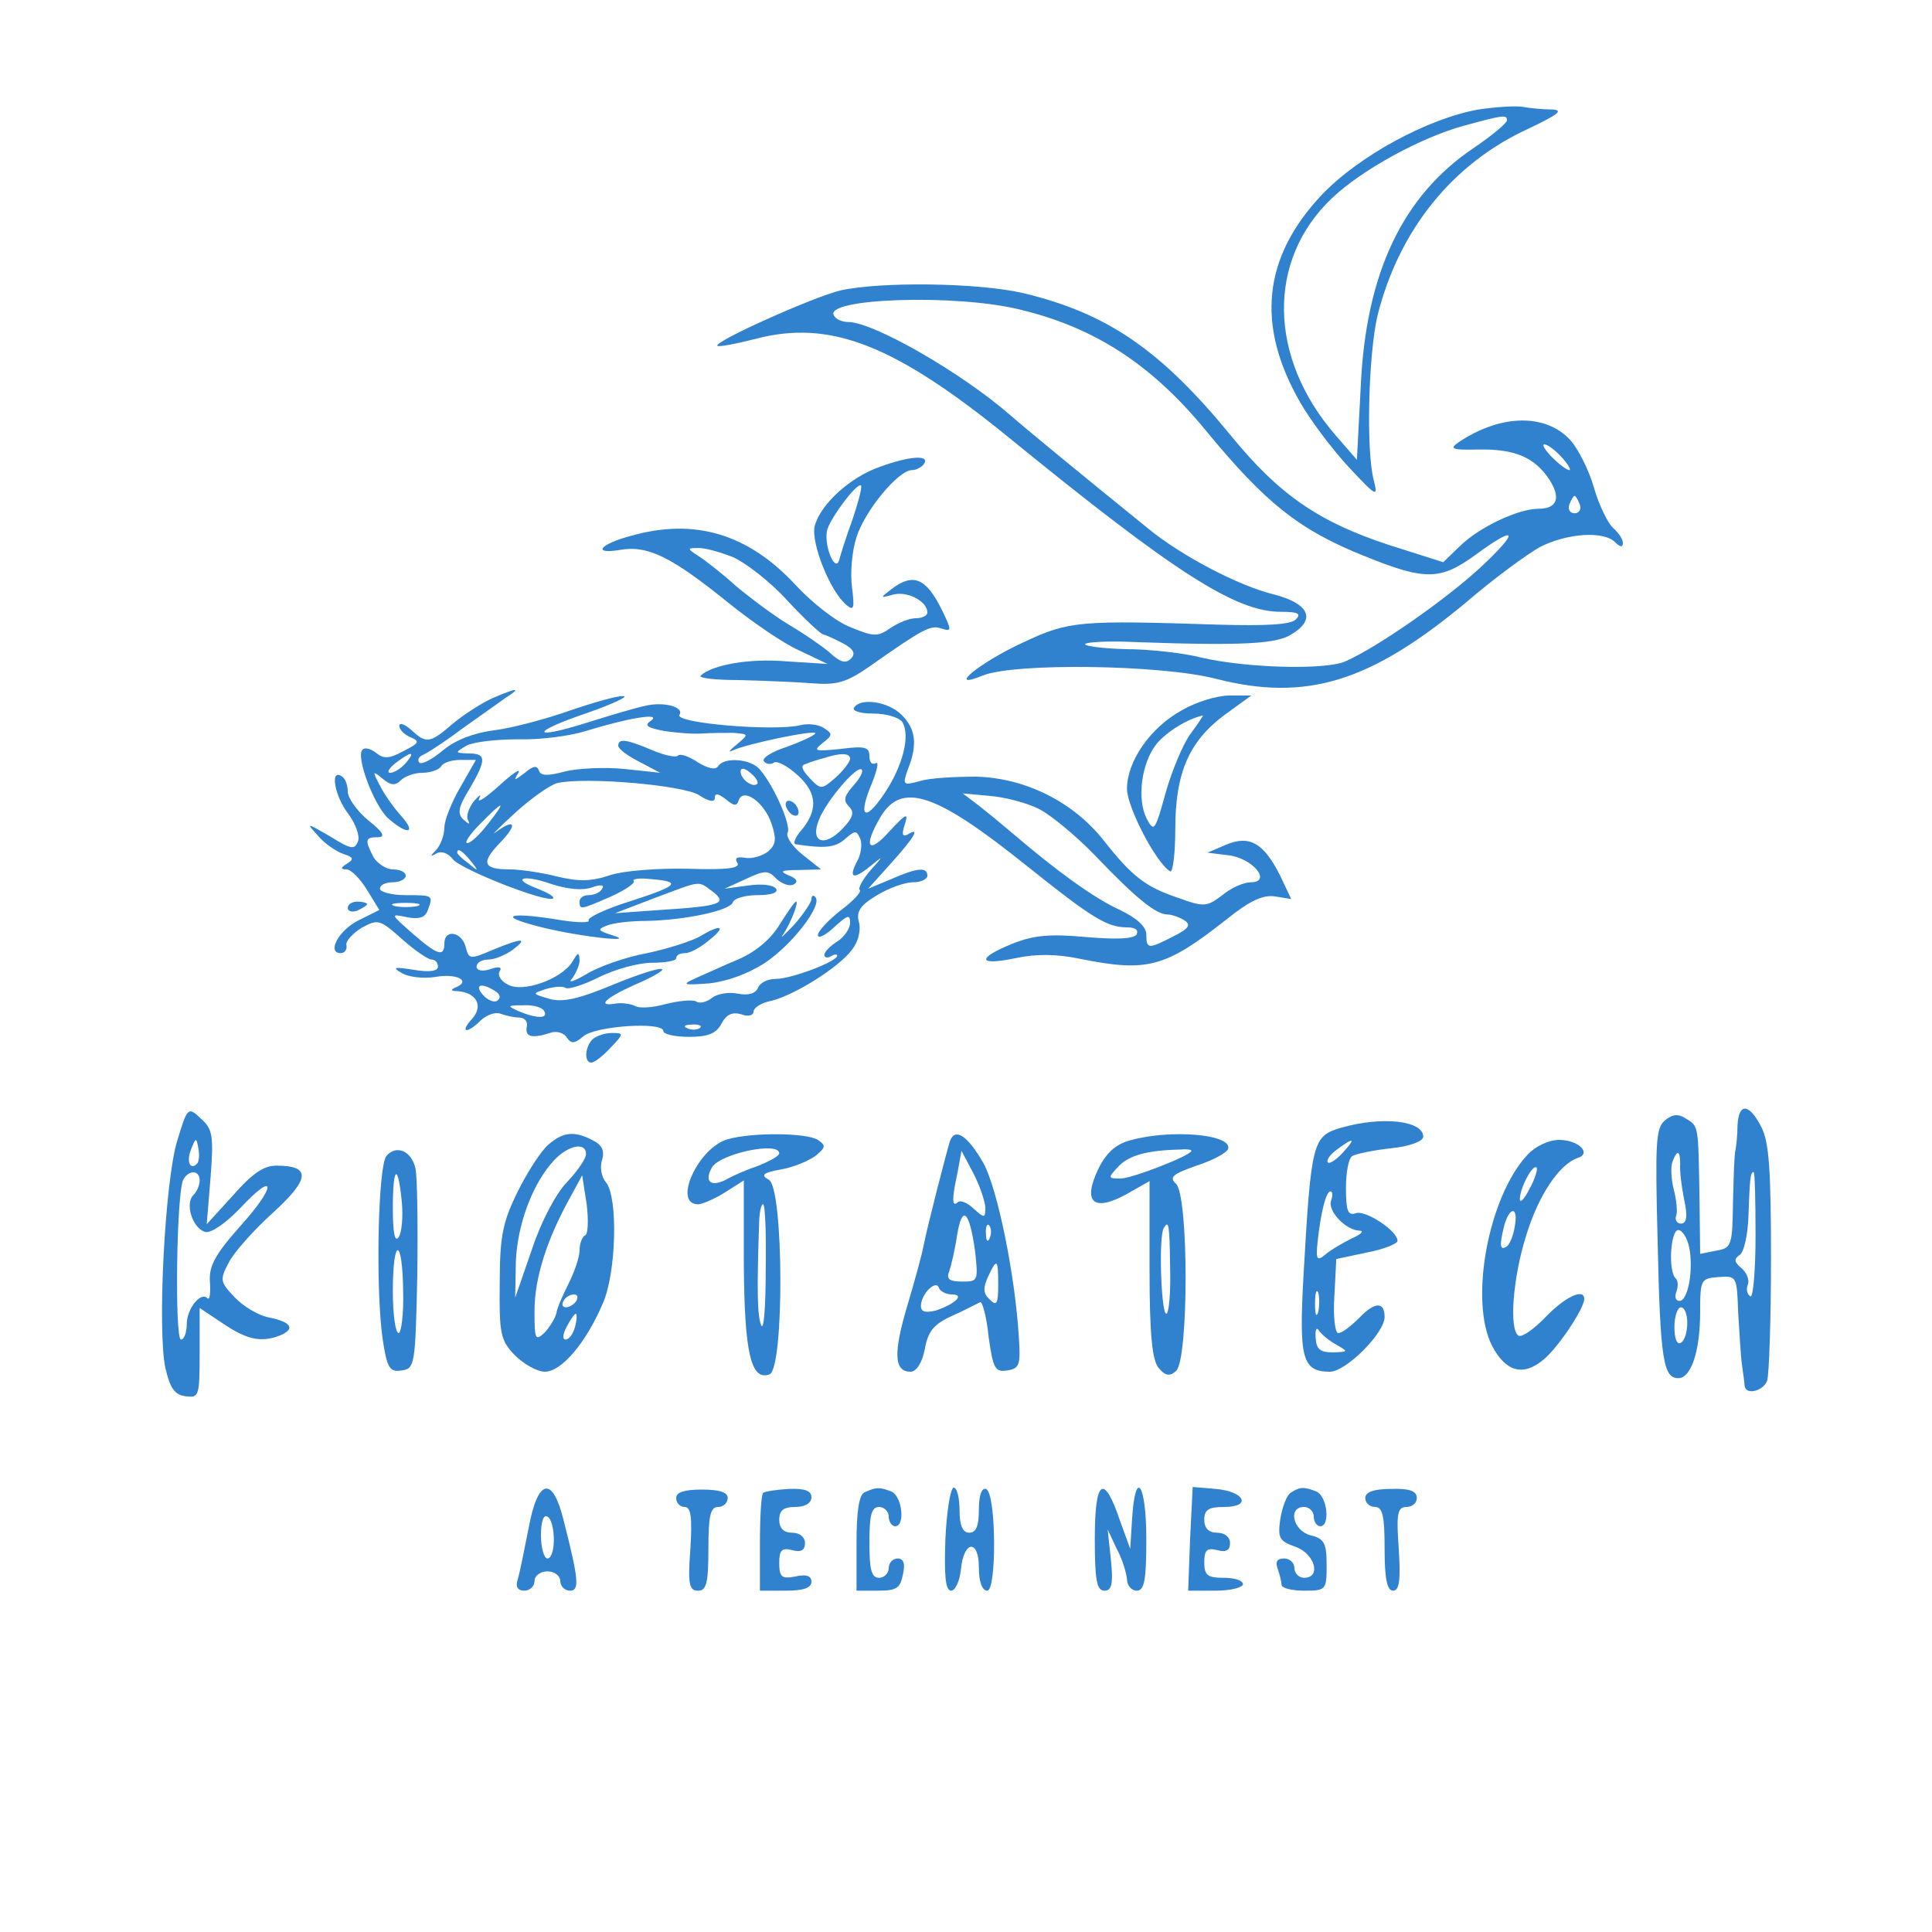
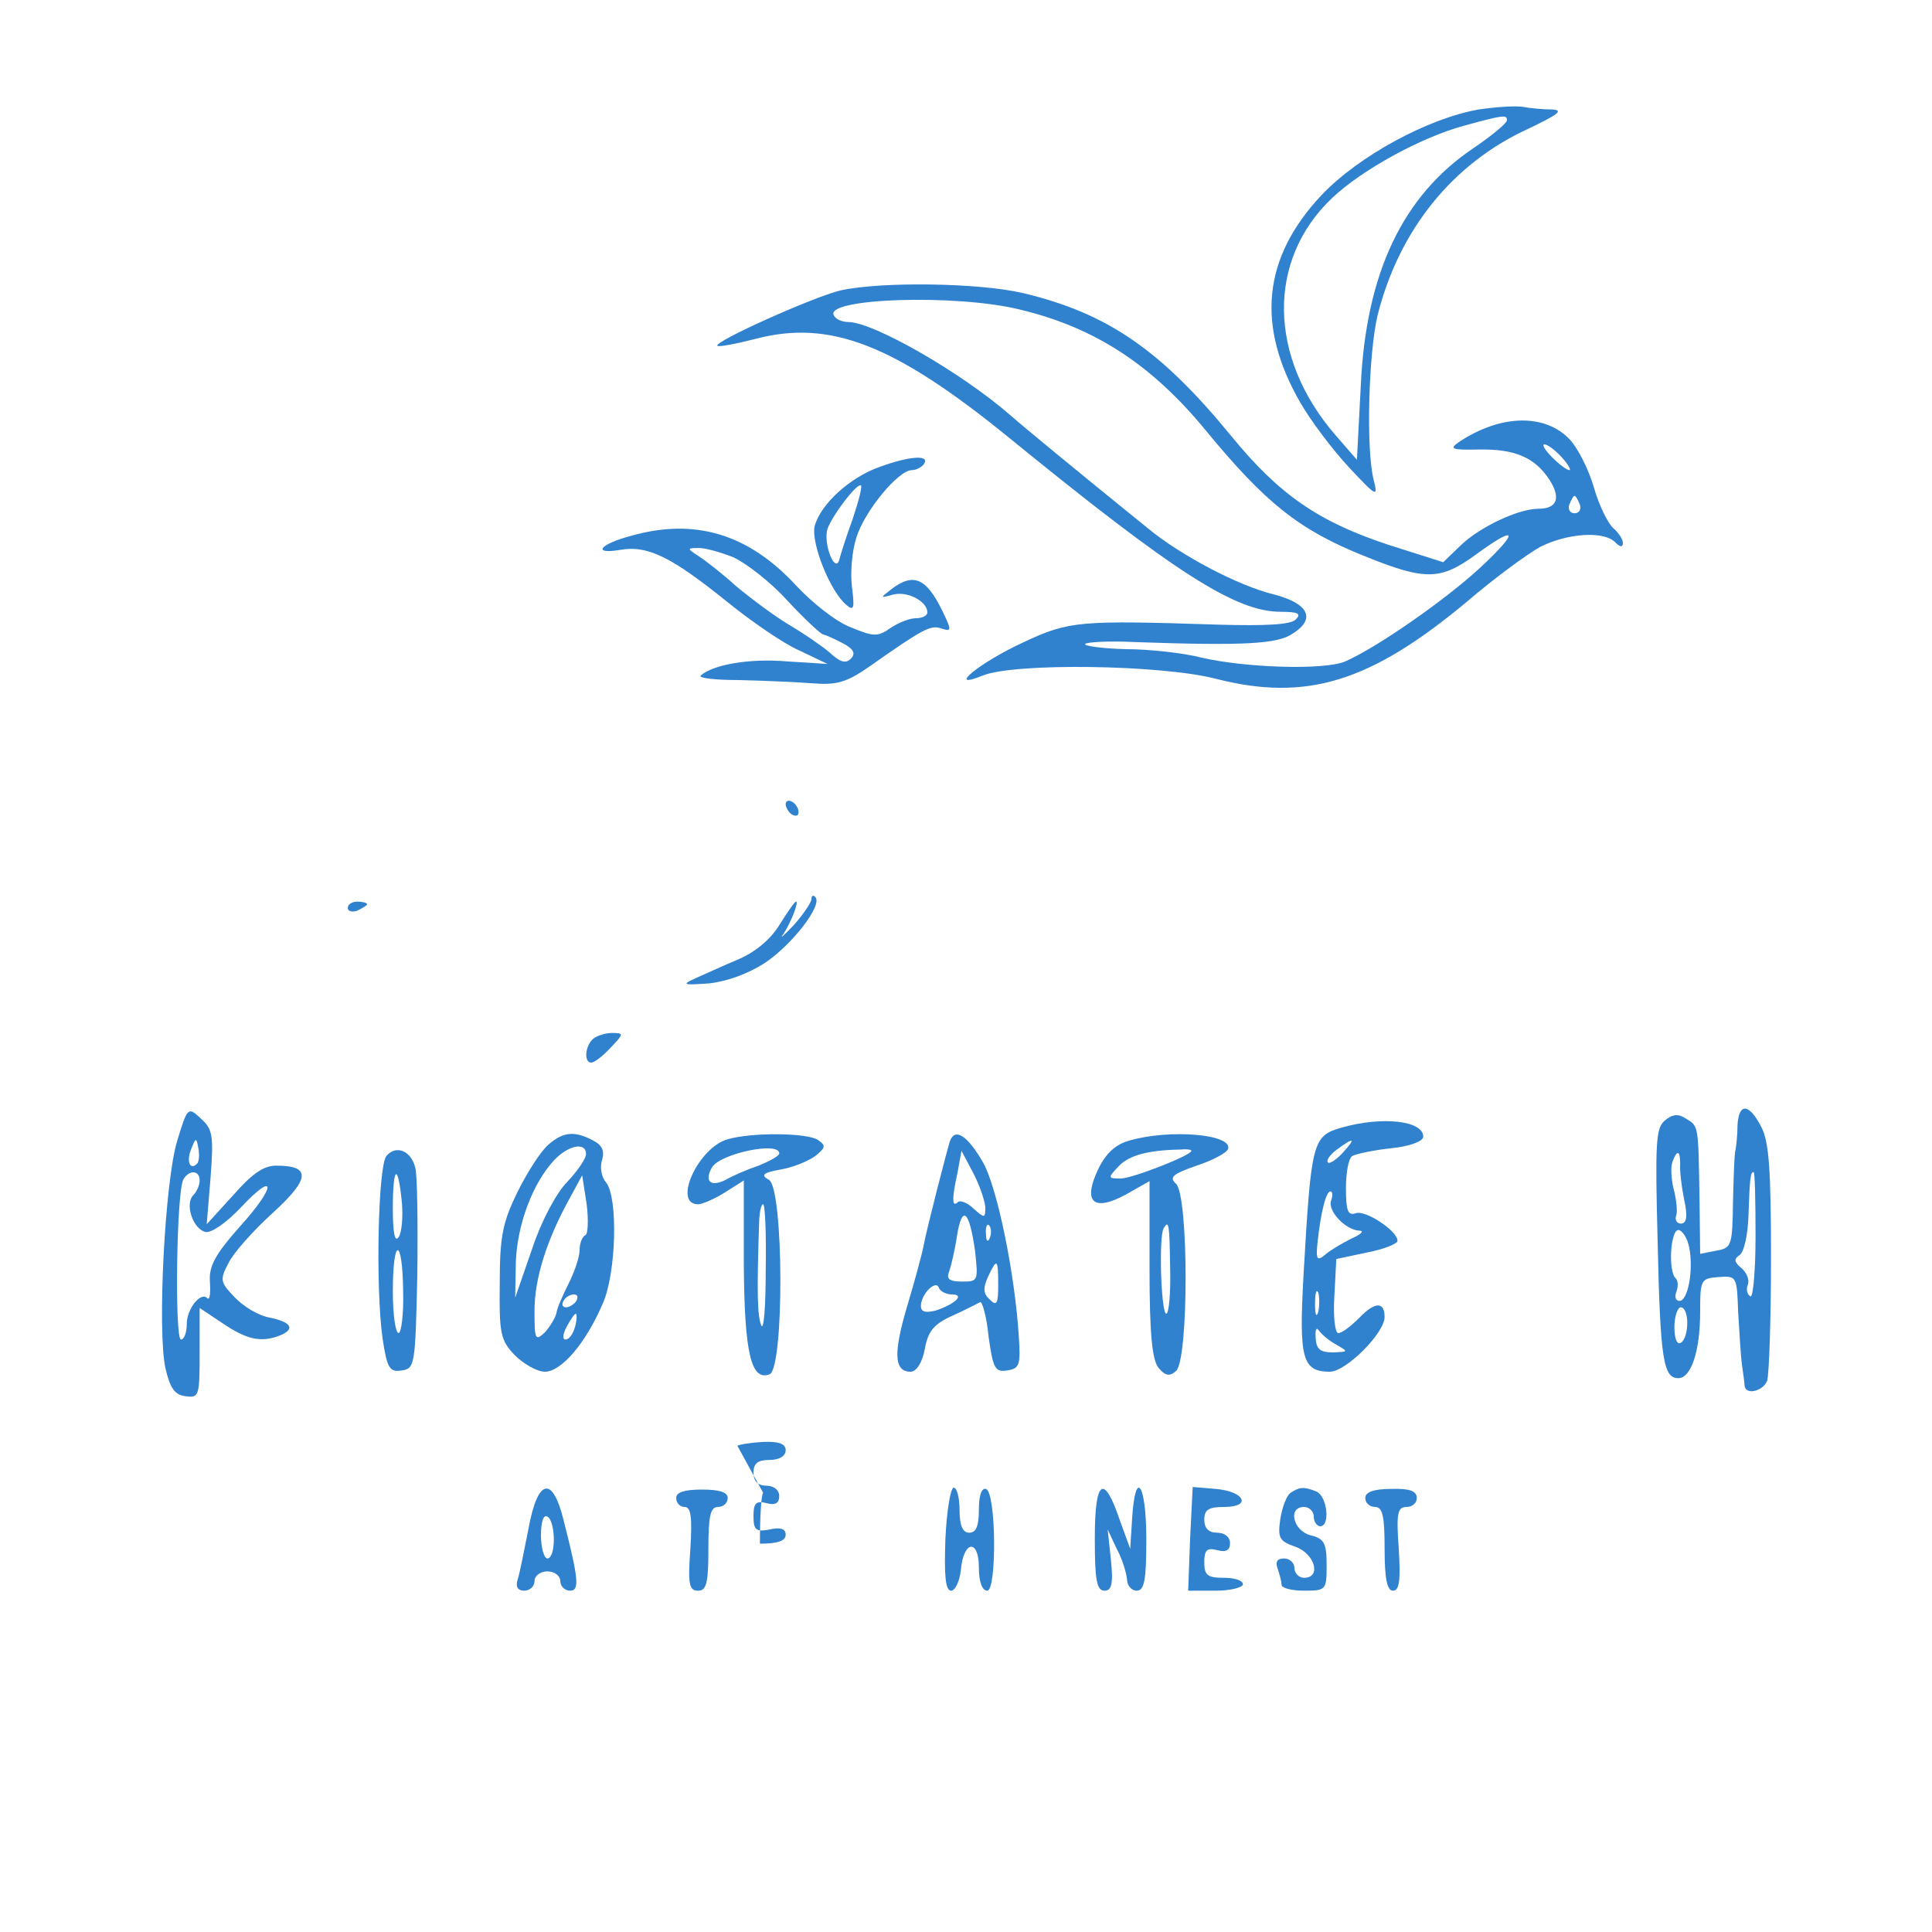
<svg xmlns="http://www.w3.org/2000/svg" version="1.0" width="300pt" height="300pt" viewBox="0 0 300 300" preserveAspectRatio="xMidYMid meet">
  <g transform="translate(0,300) scale(0.1,-0.1)" fill="#3182CE" stroke="none">
    <path d="M2296 2830 c-79 -14 -186 -72 -244 -133 -91 -97 -102 -202 -33 -322 16 -28 50 -73 75 -100 44 -47 46 -48 39 -20 -12 47 -8 195 6 255 33 132 116 236 234 290 46 22 56 29 37 30 -14 0 -34 2 -45 4 -11 2 -42 0 -69 -4z m44 -17 c-1 -5 -24 -24 -52 -43 -110 -74 -167 -194 -175 -369 l-6 -115 -33 38 c-105 121 -107 272 -6 368 46 44 139 95 206 113 62 17 66 17 66 8z" />
    <path d="M1305 2549 c-42 -10 -198 -80 -191 -86 2 -2 29 3 60 11 115 30 215 -9 392 -153 260 -212 353 -271 423 -271 27 0 32 -3 23 -12 -8 -8 -46 -10 -119 -8 -216 7 -233 6 -303 -27 -68 -31 -123 -76 -64 -52 49 20 277 17 362 -5 141 -36 240 -5 389 119 43 37 95 75 115 86 42 21 98 25 116 7 8 -8 12 -8 12 -1 0 6 -7 16 -15 23 -8 7 -22 35 -30 63 -8 28 -25 61 -37 74 -38 41 -107 40 -172 -3 -16 -11 -13 -13 30 -12 56 1 87 -12 110 -47 18 -28 12 -45 -17 -45 -31 0 -91 -28 -121 -57 l-27 -26 -85 27 c-109 36 -170 78 -245 170 -109 133 -192 190 -323 221 -69 16 -220 18 -283 4z m280 -30 c116 -28 204 -86 287 -187 93 -113 145 -155 248 -196 94 -38 117 -37 172 3 64 47 68 37 7 -20 -54 -50 -160 -124 -210 -146 -32 -14 -156 -10 -224 6 -27 7 -80 13 -117 13 -37 1 -65 5 -63 8 2 3 37 5 77 3 170 -6 222 -3 245 13 37 23 25 47 -29 61 -54 13 -144 60 -196 103 -110 89 -190 155 -214 176 -76 66 -212 144 -251 144 -9 0 -19 4 -22 10 -17 27 191 34 290 9z m840 -229 c10 -11 15 -20 12 -20 -4 0 -16 9 -27 20 -11 11 -16 20 -12 20 5 0 17 -9 27 -20z m28 -73 c3 -8 -1 -14 -8 -14 -7 0 -11 6 -8 14 3 7 6 13 8 13 2 0 5 -6 8 -13z" />
    <path d="M1366 2275 c-46 -16 -92 -58 -101 -92 -6 -26 24 -102 50 -123 11 -9 12 -4 8 28 -3 22 0 57 7 78 13 41 65 104 86 104 7 0 16 5 19 10 9 14 -23 12 -69 -5z m-42 -81 c-10 -27 -19 -56 -21 -64 -6 -19 -23 20 -19 45 2 16 47 77 53 71 2 -2 -4 -25 -13 -52z" />
    <path d="M980 2168 c-49 -13 -61 -29 -18 -22 44 8 81 -11 169 -82 36 -29 85 -63 110 -74 l44 -21 -63 4 c-58 5 -115 -5 -134 -22 -4 -4 23 -7 60 -7 37 -1 88 -3 113 -5 38 -3 53 1 89 26 84 59 95 65 112 59 16 -5 16 -3 1 28 -25 51 -45 59 -79 33 -18 -14 -18 -14 4 -8 22 5 52 -11 52 -28 0 -5 -8 -9 -18 -9 -10 0 -27 -7 -39 -15 -20 -14 -26 -14 -62 1 -22 8 -60 38 -85 65 -74 80 -157 105 -256 77z m158 -33 c20 -9 59 -39 85 -68 27 -29 52 -52 55 -52 4 -1 18 -7 31 -14 17 -9 20 -16 12 -24 -8 -8 -17 -5 -33 10 -13 11 -41 30 -63 43 -22 13 -58 40 -81 59 -22 20 -49 41 -60 48 -17 11 -17 12 -1 12 10 1 34 -6 55 -14z" />
-     <path d="M765 1916 c-16 -7 -44 -25 -61 -39 -37 -32 -42 -32 -66 -10 -10 9 -18 11 -18 6 0 -6 8 -14 18 -18 14 -6 13 -9 -11 -21 -22 -12 -31 -13 -43 -3 -8 6 -17 9 -21 5 -11 -10 17 -85 39 -106 30 -27 46 -25 21 3 -11 12 -26 33 -33 47 -12 23 -12 24 4 11 13 -11 20 -11 28 -3 7 7 22 12 34 12 13 0 26 5 29 10 3 6 17 10 30 10 l24 0 -24 -42 c-14 -24 -25 -52 -25 -63 0 -12 -6 -27 -12 -34 -11 -11 -10 -12 0 -6 8 4 18 0 25 -9 12 -16 147 -69 156 -61 2 3 -9 9 -24 15 -43 16 -23 23 22 7 25 -8 48 -10 62 -5 14 5 20 4 16 -2 -3 -6 -13 -10 -21 -10 -8 0 -14 -4 -14 -10 0 -13 1 -13 49 8 22 10 38 21 35 24 -3 3 9 5 26 3 49 -4 44 -10 -30 -34 -39 -12 -68 -26 -66 -30 3 -4 -16 -4 -42 0 -77 13 -102 8 -42 -8 57 -16 167 -29 120 -15 -22 7 -23 9 -7 15 10 4 37 7 60 7 60 1 131 16 135 29 2 6 19 11 38 11 22 0 33 4 29 10 -4 6 -23 8 -43 5 l-37 -5 33 15 c30 14 35 14 48 0 9 -8 21 -12 27 -8 7 4 4 9 -9 14 -14 6 -11 8 16 8 l35 1 -29 23 c-16 13 -26 28 -23 34 6 10 -20 71 -43 98 -14 17 -56 20 -65 5 -4 -6 -16 -3 -31 6 -13 9 -27 14 -31 11 -3 -4 -21 0 -40 8 -40 17 -53 19 -53 7 0 -5 15 -16 33 -25 l32 -17 -56 6 c-30 3 -72 1 -92 -4 -26 -7 -37 -7 -40 1 -3 9 -9 8 -22 -3 -17 -13 -18 -13 -10 0 4 8 -9 -1 -30 -20 -21 -19 -35 -28 -31 -20 4 8 1 6 -8 -4 -8 -10 -13 -24 -9 -30 3 -7 1 -6 -7 1 -10 9 -9 19 9 48 27 46 26 55 -1 55 -22 1 -22 1 -4 12 11 6 47 10 80 10 34 -1 81 5 106 13 65 20 118 29 101 16 -11 -7 -7 -11 20 -16 19 -3 46 -5 59 -4 14 1 36 1 49 1 24 -2 24 -2 5 -18 -10 -8 -14 -13 -8 -10 22 11 134 34 130 27 -3 -4 -23 -13 -45 -21 -22 -7 -38 -17 -35 -22 3 -4 10 -6 16 -2 5 3 22 -6 38 -21 30 -28 30 -55 2 -87 -8 -10 -11 -19 -6 -19 45 -7 61 -5 76 8 16 14 18 14 24 0 3 -8 1 -25 -6 -36 -13 -26 -4 -27 24 -4 18 15 18 14 -2 -8 -12 -14 -20 -28 -17 -31 3 -3 -10 -17 -30 -32 -19 -15 -35 -32 -35 -38 0 -6 11 -1 25 12 21 19 25 21 25 7 0 -9 -9 -22 -20 -29 -11 -7 -20 -16 -20 -21 0 -4 5 -5 10 -2 5 3 10 4 10 1 0 -9 -71 -36 -95 -36 -13 0 -25 -6 -28 -14 -4 -9 -15 -12 -31 -9 -14 3 -33 0 -41 -7 -8 -6 -19 -9 -24 -5 -6 3 -27 1 -47 -4 -21 -6 -42 -7 -48 -3 -6 3 -19 5 -28 4 -33 -6 -19 8 28 29 26 11 45 22 42 24 -3 3 -37 -8 -76 -24 -53 -22 -78 -28 -99 -22 -27 8 -27 8 -6 15 13 4 27 5 31 2 5 -3 29 5 53 17 24 12 61 22 81 22 21 0 38 3 38 7 0 5 6 8 14 8 8 0 24 9 37 20 28 22 19 26 -14 6 -12 -7 -49 -19 -82 -26 -33 -6 -76 -21 -95 -33 -19 -11 -29 -14 -22 -7 6 8 12 21 12 29 -1 13 -2 13 -11 -2 -16 -27 -77 -49 -100 -36 -11 5 -17 15 -13 21 4 6 -1 8 -15 3 -12 -4 -21 -2 -21 4 0 6 8 11 18 11 10 0 27 7 38 15 25 19 15 19 -31 0 -35 -15 -37 -15 -42 5 -6 23 -33 28 -33 5 0 -22 -11 -18 -50 16 -34 30 -34 30 -9 25 19 -4 29 -1 33 10 9 24 9 24 -34 24 -22 0 -40 5 -40 10 0 6 9 10 20 10 11 0 20 5 20 10 0 6 -9 10 -20 10 -10 0 -24 9 -30 19 -14 27 -13 31 7 31 12 0 8 8 -15 26 -18 15 -32 35 -32 45 0 10 -4 21 -10 24 -18 11 -10 -32 11 -59 11 -15 18 -34 15 -42 -5 -14 -11 -13 -43 7 -38 22 -38 22 -19 1 10 -12 28 -24 39 -28 16 -5 17 -8 6 -15 -10 -6 -11 -9 -1 -9 7 0 21 -14 32 -32 l19 -31 -32 -16 c-31 -15 -50 -51 -28 -51 6 0 10 5 9 12 -2 6 9 18 23 27 26 14 28 14 63 -17 20 -18 41 -32 46 -32 6 0 10 -5 10 -11 0 -7 -13 -9 -37 -5 -31 5 -35 4 -19 -5 10 -6 33 -9 52 -6 33 6 56 -6 32 -16 -9 -4 -8 -6 2 -6 30 -2 41 -23 23 -43 -20 -22 -8 -24 14 -2 9 8 22 13 30 10 8 -3 21 -6 29 -6 8 0 14 -6 12 -14 -3 -16 7 -19 36 -10 10 4 22 0 26 -7 7 -10 12 -10 26 2 19 16 124 23 124 8 0 -5 18 -9 40 -9 29 0 42 5 50 20 8 15 17 19 31 15 10 -4 19 -2 19 4 0 6 12 14 28 17 36 9 103 51 124 78 10 12 15 30 12 43 -5 17 1 27 28 43 18 11 43 20 56 20 12 0 22 5 22 10 0 14 -15 13 -56 -5 l-36 -15 36 40 c36 40 46 57 25 44 -8 -4 -9 1 -4 16 6 19 2 17 -24 -11 -33 -37 -41 -24 -14 22 33 56 86 38 228 -76 100 -80 124 -95 155 -95 13 0 18 -4 15 -11 -5 -7 -31 -8 -79 -4 -55 5 -80 3 -113 -10 -57 -23 -55 -35 3 -23 32 7 64 7 102 -1 104 -21 132 -13 226 61 36 29 57 39 76 36 l25 -4 -18 38 c-25 49 -47 62 -84 46 l-28 -12 32 -4 c38 -4 69 -42 35 -42 -11 0 -31 -9 -44 -20 -24 -18 -28 -19 -69 -4 -51 17 -72 34 -116 90 -47 59 -121 96 -197 98 -33 0 -73 -2 -88 -7 -26 -7 -27 -6 -18 19 15 38 12 62 -10 84 -21 21 -64 27 -74 11 -3 -5 10 -9 30 -9 20 0 40 -6 45 -13 13 -21 1 -69 -29 -113 -30 -44 -40 -34 -18 18 8 20 11 34 6 31 -6 -3 -10 1 -10 11 0 14 -7 16 -45 11 -40 -4 -43 -3 -28 9 16 12 16 15 3 23 -8 6 -25 8 -37 5 -40 -10 -196 3 -188 16 8 12 -24 21 -53 14 -15 -3 -55 -15 -90 -26 -89 -28 -89 -15 0 15 40 14 65 26 56 26 -9 1 -47 -10 -85 -23 -37 -13 -90 -27 -116 -30 -31 -4 -60 -15 -79 -31 -17 -14 -33 -23 -37 -19 -3 4 -1 8 4 11 6 2 34 20 62 41 28 20 59 42 69 49 25 16 16 15 -21 -1z m-135 -101 c-7 -8 -18 -15 -24 -15 -6 0 -2 7 8 15 25 19 32 19 16 0z m690 7 c0 -5 -10 -18 -22 -29 -22 -19 -23 -20 -41 -1 -13 14 -14 20 -5 22 7 3 20 7 28 9 24 8 40 8 40 -1z m-144 -39 c-7 -7 -26 7 -26 19 0 6 6 6 15 -2 9 -7 13 -15 11 -17z m149 -3 c-14 -16 -16 -23 -7 -32 9 -9 7 -17 -9 -34 -29 -31 -52 -22 -37 14 13 31 59 84 66 77 3 -3 -3 -14 -13 -25z m-239 -15 c15 -10 24 -11 24 -4 0 8 5 7 17 -2 13 -11 17 -11 20 -2 7 21 40 -3 51 -36 8 -24 7 -32 -5 -43 -9 -7 -25 -12 -36 -10 -12 2 -17 0 -12 -8 5 -8 -15 -11 -76 -9 -49 1 -100 -3 -122 -10 -29 -10 -49 -10 -82 -2 -24 6 -57 11 -73 11 -42 0 -46 10 -15 42 27 28 23 38 -7 16 -9 -7 4 6 29 29 25 23 55 44 66 47 43 10 197 -3 221 -19z m527 -21 c18 -9 57 -41 87 -72 64 -67 95 -92 113 -92 6 0 18 -4 26 -9 11 -7 7 -13 -17 -25 -39 -20 -42 -20 -42 3 0 12 -15 26 -43 39 -39 18 -97 60 -167 120 -14 12 -36 30 -50 41 l-25 19 43 -4 c24 -2 57 -11 75 -20z m-855 -23 c-13 -17 -27 -30 -32 -30 -6 -1 3 13 19 29 37 38 43 39 13 1z m-27 -58 c13 -16 12 -17 -3 -4 -10 7 -18 15 -18 17 0 8 8 3 21 -13z m375 -47 c25 -19 13 -23 -81 -29 l-70 -5 60 23 c75 28 68 28 91 11z m-458 -23 c-10 -2 -26 -2 -35 0 -10 3 -2 5 17 5 19 0 27 -2 18 -5z m121 -132 c8 -5 9 -11 3 -15 -5 -3 -15 1 -22 9 -14 16 -3 20 19 6z m76 -31 c7 -12 -12 -12 -40 0 -18 8 -17 9 7 9 15 1 30 -3 33 -9z m242 -26 c-3 -3 -12 -4 -19 -1 -8 3 -5 6 6 6 11 1 17 -2 13 -5z" />
-     <path d="M1835 1897 c-49 -27 -85 -79 -85 -122 0 -28 45 -115 67 -128 4 -3 8 27 8 66 0 88 22 137 78 178 l40 29 -34 0 c-19 0 -52 -10 -74 -23z m14 -36 c-12 -16 -29 -57 -39 -92 -16 -58 -18 -62 -29 -41 -16 30 -9 87 15 117 16 19 48 39 72 44 1 1 -7 -12 -19 -28z" />
    <path d="M1220 1751 c0 -5 5 -13 10 -16 6 -3 10 -2 10 4 0 5 -4 13 -10 16 -5 3 -10 2 -10 -4z" />
    <path d="M1260 1604 c0 -5 -12 -23 -27 -40 -16 -17 -23 -23 -17 -15 12 18 25 51 20 51 -2 0 -13 -16 -25 -35 -13 -22 -36 -42 -63 -54 -24 -10 -54 -24 -68 -30 -22 -10 -20 -11 21 -8 28 3 61 15 87 32 42 28 90 90 78 102 -3 4 -6 2 -6 -3z" />
    <path d="M540 1590 c0 -5 7 -7 15 -4 8 4 15 8 15 10 0 2 -7 4 -15 4 -8 0 -15 -4 -15 -10z" />
    <path d="M920 1386 c-12 -12 -13 -36 -2 -36 5 0 18 10 30 23 21 22 21 23 2 23 -11 0 -25 -5 -30 -10z" />
    <path d="M275 1228 c-19 -63 -31 -295 -18 -353 7 -30 14 -41 31 -43 21 -3 22 0 22 67 l0 70 36 -24 c37 -25 59 -30 88 -19 25 10 19 21 -15 28 -18 3 -42 18 -55 32 -22 23 -23 27 -9 53 7 15 39 51 69 78 58 53 59 73 5 73 -20 0 -38 -13 -67 -46 l-41 -45 6 73 c5 65 3 75 -15 91 -20 19 -21 18 -37 -35z m31 -35 c-11 -11 -17 4 -9 23 7 18 8 18 11 1 2 -10 1 -21 -2 -24z m4 -26 c0 -7 -4 -17 -10 -23 -13 -13 -1 -52 19 -57 9 -2 32 14 54 37 56 60 57 35 0 -28 -39 -44 -49 -62 -47 -87 1 -17 0 -28 -4 -25 -10 11 -32 -16 -32 -40 0 -13 -4 -24 -9 -24 -10 0 -7 233 4 249 9 15 25 14 25 -2z" />
    <path d="M2698 1253 c0 -16 -2 -32 -3 -38 -2 -5 -3 -42 -4 -81 -1 -68 -2 -72 -26 -76 l-25 -5 -1 86 c-2 114 -1 112 -21 124 -12 8 -21 7 -33 -3 -14 -12 -15 -35 -11 -189 4 -183 9 -211 32 -211 20 0 34 42 34 103 0 50 1 52 29 54 28 2 28 1 30 -55 2 -31 4 -68 6 -82 2 -14 4 -28 4 -32 2 -15 29 -8 35 8 3 9 6 94 6 190 0 137 -3 181 -15 204 -19 37 -35 38 -37 3z m-89 -60 c-1 -10 2 -35 6 -55 6 -27 4 -38 -5 -38 -6 0 -10 6 -7 13 2 6 0 25 -4 40 -4 16 -5 35 -2 43 7 19 12 18 12 -3z m117 -112 c0 -56 -4 -97 -8 -94 -5 3 -7 11 -4 18 3 8 -2 19 -10 26 -11 9 -12 14 -3 20 7 4 13 31 14 61 2 58 3 68 8 68 2 0 3 -45 3 -99z m-103 -18 c7 -35 -2 -83 -15 -83 -6 0 -8 6 -5 14 3 8 3 17 -1 21 -12 11 -8 75 4 75 6 0 14 -12 17 -27z m-3 -117 c0 -14 -4 -28 -10 -31 -6 -4 -10 7 -10 24 0 17 5 31 10 31 6 0 10 -11 10 -24z" />
    <path d="M2083 1249 c-45 -13 -47 -21 -59 -231 -7 -127 -2 -148 41 -148 25 0 85 60 85 85 0 24 -15 24 -39 -1 -13 -13 -27 -24 -33 -24 -5 0 -8 26 -6 57 l3 58 47 10 c27 5 48 14 48 18 1 15 -50 49 -65 43 -12 -4 -15 4 -15 39 0 24 4 47 10 50 5 3 32 9 60 12 30 3 50 11 50 18 0 25 -64 32 -127 14z m2 -39 c-10 -11 -21 -18 -23 -15 -3 3 3 12 14 20 27 20 30 18 9 -5z m-18 -74 c-6 -16 22 -46 44 -47 8 0 2 -6 -12 -12 -14 -7 -33 -18 -41 -25 -13 -11 -15 -8 -12 20 5 46 13 78 20 78 3 0 4 -6 1 -14z m-20 -173 c-3 -10 -5 -4 -5 12 0 17 2 24 5 18 2 -7 2 -21 0 -30z m28 -51 c19 -11 19 -11 -5 -12 -20 0 -26 5 -27 22 -1 13 1 18 5 12 4 -6 16 -16 27 -22z" />
    <path d="M852 1223 c-12 -10 -33 -43 -48 -73 -23 -47 -28 -68 -28 -142 -1 -78 1 -89 23 -112 14 -14 35 -26 47 -26 26 0 64 45 90 106 21 47 24 165 5 188 -7 8 -10 24 -6 35 4 14 0 23 -14 30 -28 15 -46 14 -69 -6z m58 -15 c0 -7 -13 -26 -29 -43 -17 -17 -41 -62 -55 -105 l-26 -75 1 55 c2 58 26 123 60 159 22 23 49 28 49 9z m-1 -126 c-5 -2 -9 -13 -9 -23 0 -11 -8 -34 -17 -52 -9 -18 -18 -38 -19 -46 -2 -8 -10 -21 -18 -30 -15 -14 -16 -11 -16 34 0 50 19 110 55 175 l19 35 7 -45 c3 -25 2 -46 -2 -48z m-14 -102 c-3 -5 -11 -10 -16 -10 -6 0 -7 5 -4 10 3 6 11 10 16 10 6 0 7 -4 4 -10z m-2 -40 c-3 -11 -9 -20 -15 -20 -5 0 -4 9 2 20 6 11 12 20 14 20 2 0 2 -9 -1 -20z" />
    <path d="M1130 1231 c-46 -13 -86 -101 -46 -101 6 0 25 8 41 18 l30 19 0 -131 c1 -136 11 -181 40 -170 23 9 22 289 -1 302 -13 7 -10 11 18 16 19 3 43 13 54 21 16 13 17 16 4 25 -17 11 -102 12 -140 1z m80 -22 c0 -4 -15 -12 -32 -19 -18 -6 -41 -16 -51 -22 -24 -12 -34 -2 -21 20 14 21 104 40 104 21z m-21 -181 c0 -57 -3 -95 -7 -86 -6 15 -7 52 -3 166 1 12 3 22 6 22 3 0 5 -46 4 -102z" />
    <path d="M1475 1228 c-5 -16 -36 -136 -41 -163 -2 -11 -13 -52 -25 -92 -22 -74 -21 -103 5 -103 9 0 18 14 22 35 5 28 14 39 43 52 20 9 39 19 43 21 3 2 10 -22 13 -53 7 -50 10 -56 29 -53 19 3 21 8 18 53 -6 96 -33 229 -55 269 -24 42 -44 56 -52 34z m55 -102 c0 -18 -1 -18 -18 -3 -10 10 -22 14 -25 10 -9 -8 -9 6 0 47 l6 33 18 -34 c10 -19 18 -43 19 -53z m-16 -68 c5 -47 5 -48 -20 -48 -20 0 -25 4 -20 16 3 9 9 34 12 55 8 49 19 40 28 -23z m23 20 c-3 -8 -6 -5 -6 6 -1 11 2 17 5 13 3 -3 4 -12 1 -19z m13 -73 c0 -29 -2 -34 -13 -23 -10 9 -11 17 -3 35 14 30 16 29 16 -12z m-72 -15 c21 0 5 -15 -25 -25 -16 -4 -23 -2 -23 7 0 19 24 42 28 28 2 -5 11 -10 20 -10z" />
    <path d="M1754 1229 c-22 -6 -37 -20 -49 -45 -24 -51 -7 -66 43 -39 l37 21 0 -137 c0 -100 4 -141 14 -153 10 -12 17 -14 27 -5 20 16 20 273 0 291 -11 10 -5 15 32 28 25 8 47 20 49 26 7 23 -91 31 -153 13z m96 -16 c0 -7 -92 -43 -110 -43 -20 0 -20 1 -3 19 16 17 45 25 96 26 9 1 17 0 17 -2z m-33 -183 c1 -38 -2 -70 -6 -70 -8 0 -12 120 -4 133 8 13 9 7 10 -63z" />
-     <path d="M2372 1207 c-61 -65 -91 -227 -55 -297 21 -40 48 -48 80 -21 22 18 63 79 63 94 0 17 -29 4 -60 -28 -18 -19 -37 -32 -42 -29 -15 9 -9 90 12 156 19 62 51 110 80 120 22 7 1 28 -29 28 -16 0 -37 -10 -49 -23z m3 -53 c-8 -16 -15 -23 -15 -16 0 17 20 55 26 49 2 -2 -2 -17 -11 -33z m-23 -59 c-2 -14 -8 -28 -13 -31 -10 -6 -11 2 -3 34 9 30 22 28 16 -3z" />
    <path d="M600 1205 c-13 -16 -17 -204 -6 -283 7 -47 11 -53 30 -50 20 3 21 8 24 148 1 80 0 155 -3 166 -6 27 -30 37 -45 19z m24 -72 c2 -22 0 -47 -5 -54 -6 -9 -9 7 -9 45 0 66 8 71 14 9z m2 -138 c1 -36 -3 -65 -7 -65 -5 0 -9 29 -9 65 0 85 15 85 16 0z" />
    <path d="M821 628 c-7 -35 -14 -71 -17 -80 -4 -12 0 -18 10 -18 9 0 16 7 16 15 0 8 9 15 20 15 11 0 20 -7 20 -15 0 -8 7 -15 15 -15 15 0 14 16 -10 110 -17 69 -40 64 -54 -12z m39 -19 c0 -16 -4 -29 -10 -29 -5 0 -10 16 -10 36 0 21 4 33 10 29 6 -3 10 -19 10 -36z" />
    <path d="M1050 674 c0 -8 6 -14 13 -14 10 0 12 -16 9 -65 -4 -55 -2 -65 12 -65 13 0 16 12 16 65 0 51 3 65 15 65 8 0 15 6 15 14 0 9 -13 13 -40 13 -27 0 -40 -4 -40 -13z" />
-     <path d="M1185 682 c-3 -3 -5 -38 -5 -79 l0 -73 40 0 c27 0 40 4 40 14 0 9 -8 12 -25 8 -21 -4 -25 -1 -25 21 0 20 4 24 20 20 14 -4 20 0 20 11 0 9 -8 16 -20 16 -13 0 -20 7 -20 20 0 15 7 20 25 20 15 0 25 6 25 15 0 10 -10 14 -35 13 -19 -1 -37 -4 -40 -6z" />
-     <path d="M1343 683 c-9 -3 -13 -29 -13 -79 l0 -74 34 0 c28 0 34 4 38 25 4 17 1 25 -8 25 -8 0 -14 -7 -14 -15 0 -8 -7 -15 -15 -15 -12 0 -15 13 -15 55 0 42 3 55 15 55 8 0 15 -7 15 -15 0 -8 5 -15 10 -15 16 0 11 47 -6 54 -18 7 -23 7 -41 -1z" />
+     <path d="M1185 682 c-3 -3 -5 -38 -5 -79 c27 0 40 4 40 14 0 9 -8 12 -25 8 -21 -4 -25 -1 -25 21 0 20 4 24 20 20 14 -4 20 0 20 11 0 9 -8 16 -20 16 -13 0 -20 7 -20 20 0 15 7 20 25 20 15 0 25 6 25 15 0 10 -10 14 -35 13 -19 -1 -37 -4 -40 -6z" />
    <path d="M1468 610 c-2 -57 0 -80 9 -80 6 0 13 14 15 32 4 46 28 49 28 4 0 -22 5 -36 13 -36 15 0 14 153 -2 158 -7 2 -11 -11 -11 -32 0 -25 -4 -36 -15 -36 -10 0 -15 11 -15 35 0 19 -4 35 -9 35 -5 0 -11 -36 -13 -80z" />
    <path d="M1700 611 c0 -65 3 -81 15 -81 11 0 14 10 10 48 l-5 47 14 -30 c9 -16 15 -38 16 -47 0 -10 7 -18 15 -18 12 0 15 16 15 80 0 86 -17 111 -22 33 l-3 -48 -16 44 c-25 74 -39 64 -39 -28z" />
    <path d="M1848 611 l-3 -81 43 0 c23 0 42 5 42 10 0 6 -13 10 -30 10 -25 0 -30 4 -30 24 0 19 4 23 20 19 14 -4 20 0 20 11 0 9 -8 16 -20 16 -13 0 -20 7 -20 20 0 16 7 20 31 20 43 0 32 24 -13 28 l-36 3 -4 -80z" />
    <path d="M2004 682 c-6 -4 -13 -22 -16 -41 -4 -29 -2 -34 24 -43 30 -11 40 -48 13 -48 -8 0 -15 7 -15 15 0 8 -7 15 -16 15 -11 0 -14 -5 -10 -16 3 -9 6 -20 6 -25 0 -5 16 -9 35 -9 34 0 35 1 35 40 0 34 -4 41 -25 46 -27 7 -36 44 -10 44 8 0 15 -7 15 -15 0 -8 5 -15 10 -15 16 0 11 47 -6 54 -20 8 -26 7 -40 -2z" />
    <path d="M2120 674 c0 -8 7 -14 15 -14 12 0 15 -14 15 -65 0 -47 4 -65 13 -65 10 0 12 16 9 65 -4 55 -2 65 12 65 9 0 16 6 16 14 0 11 -12 15 -40 14 -27 0 -40 -5 -40 -14z" />
  </g>
</svg>